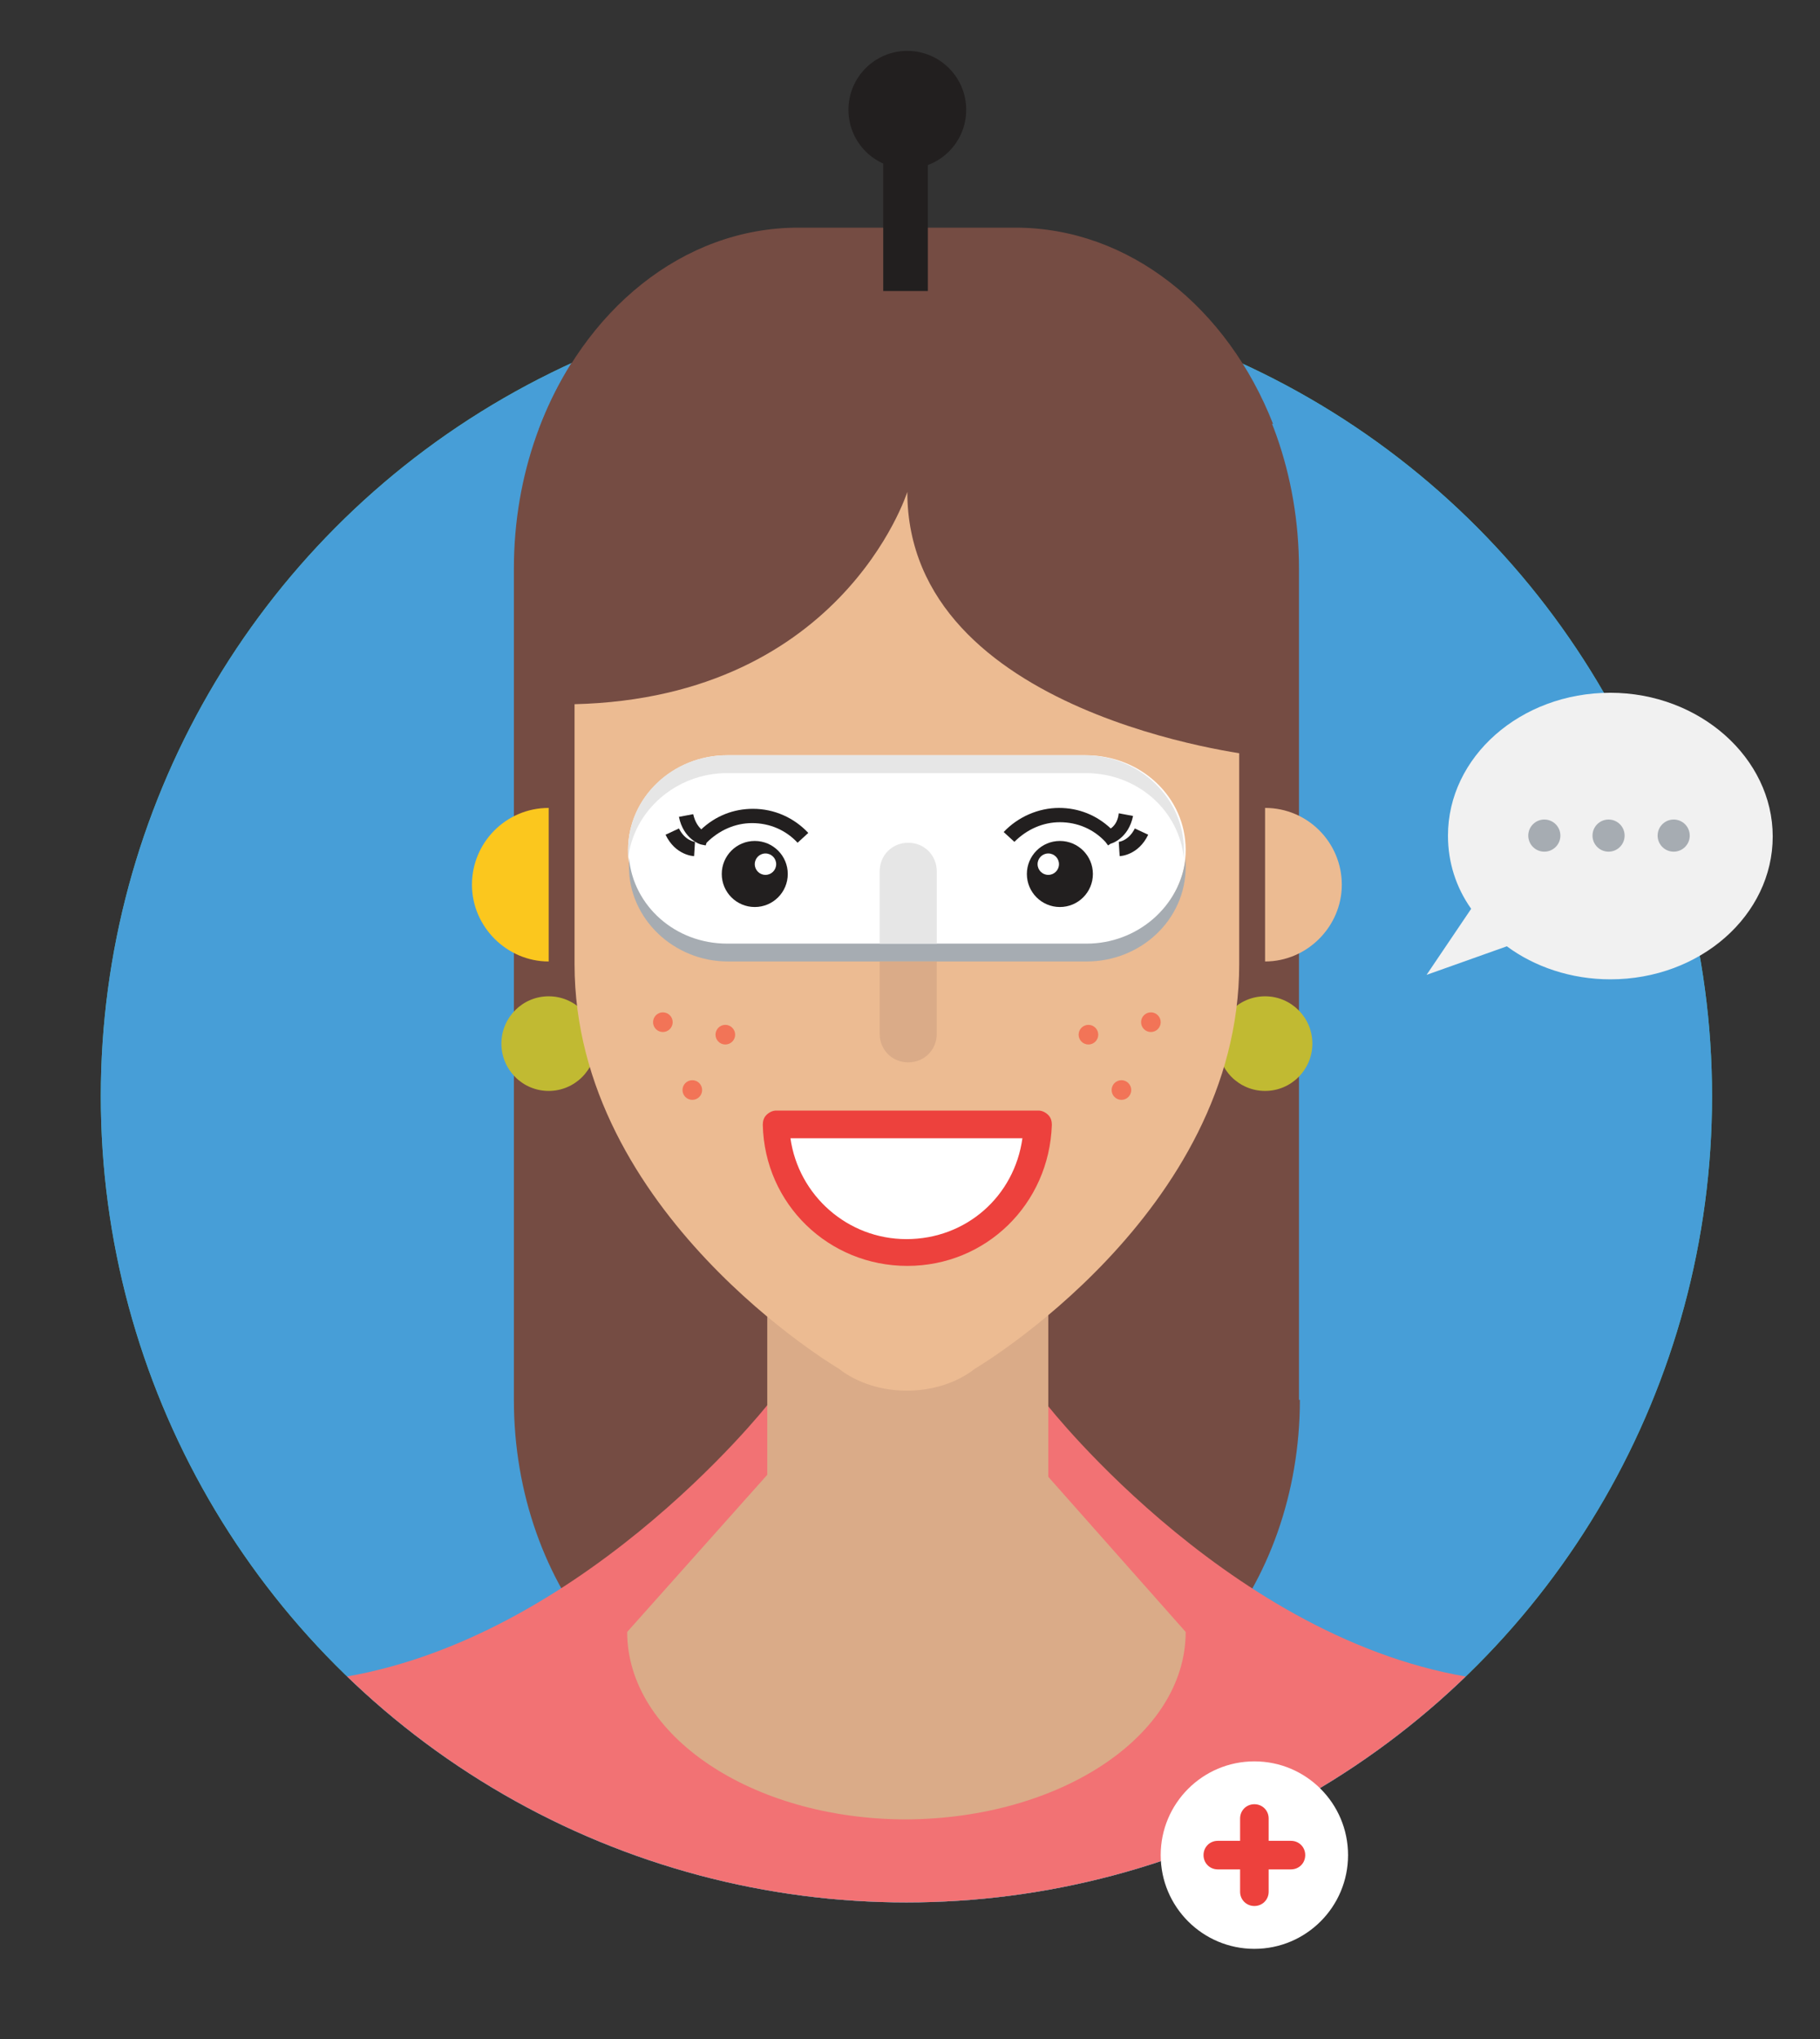
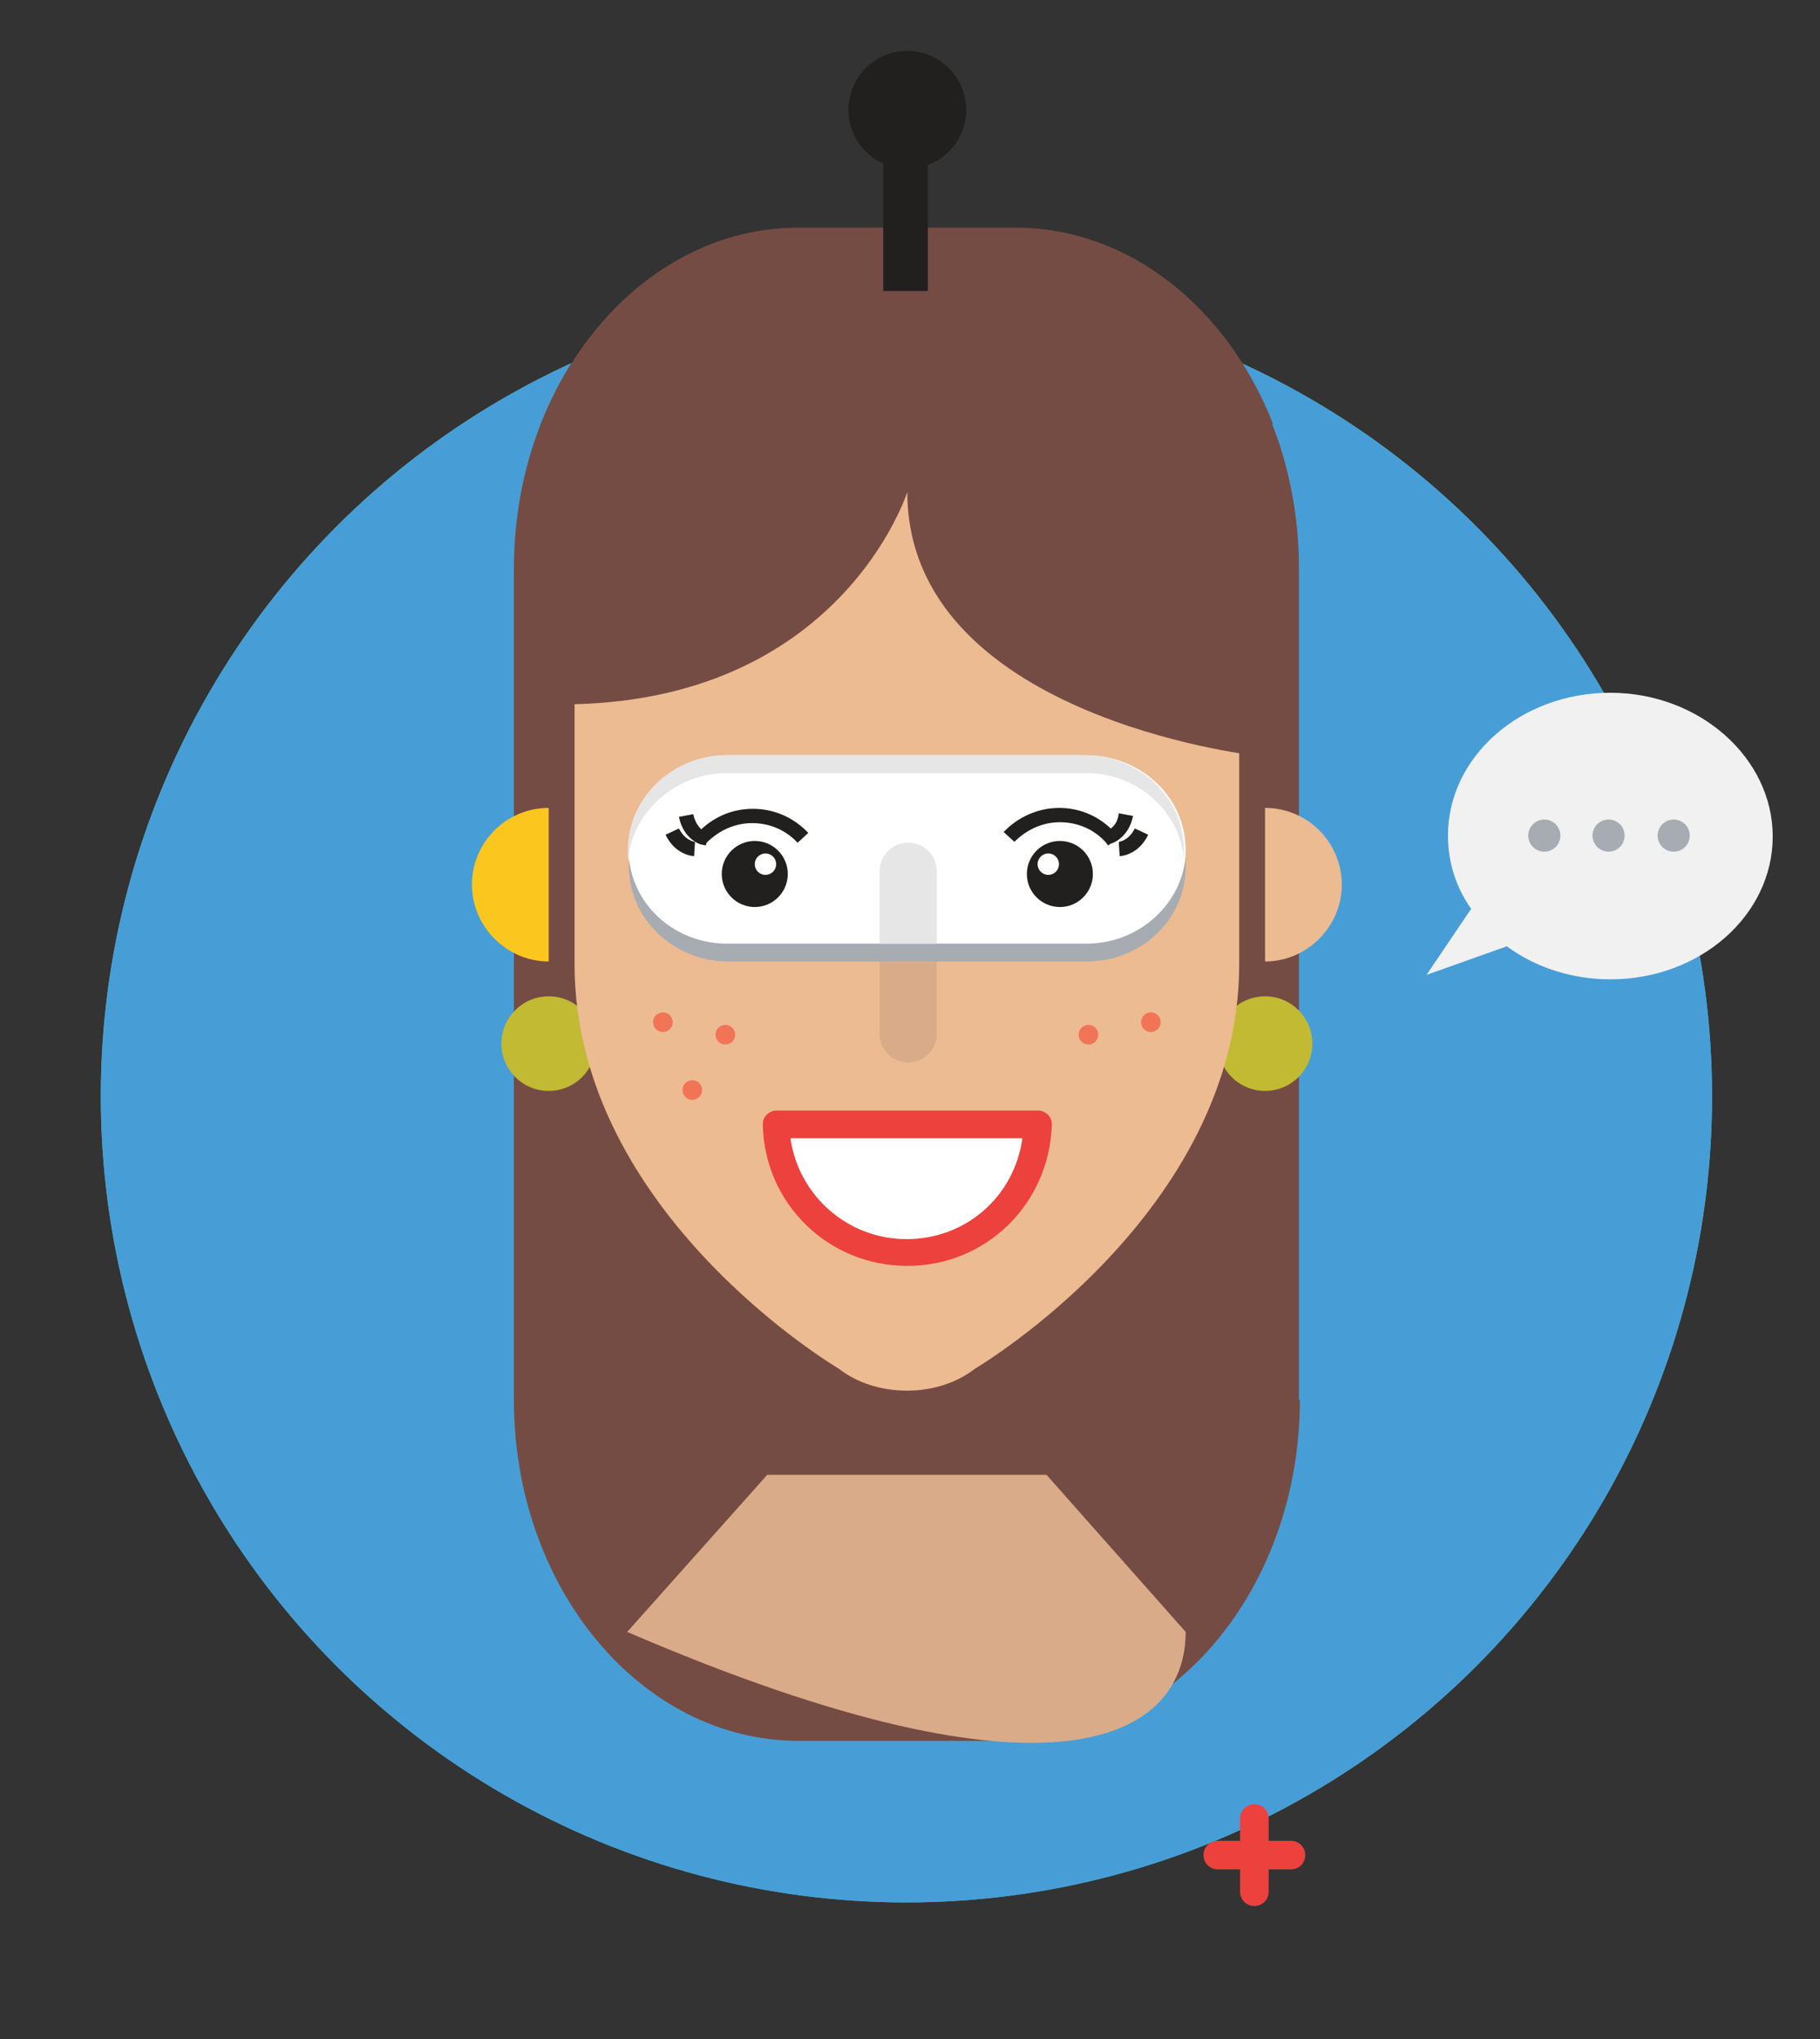
<svg xmlns="http://www.w3.org/2000/svg" xmlns:xlink="http://www.w3.org/1999/xlink" version="1.1" id="Layer_1" x="0px" y="0px" viewBox="0 0 204 228.4" style="enable-background:new 0 0 204 228.4;" xml:space="preserve">
  <rect x="0" y="0" width="204" height="228.4" fill="#333333" stroke="none" />
  <style type="text/css">
	.st0{clip-path:url(#XMLID_165_);}
	.st1{fill:#479ED7;}
	.st2{fill:#754C43;}
	.st3{fill:#C1BA32;}
	.st4{fill:#F27274;}
	.st5{fill:#DAAB88;}
	.st6{fill:#ECBB92;}
	.st7{fill:#FFFFFF;}
	.st8{fill:#221F1F;}
	.st9{fill:#E6E6E6;}
	.st10{fill:#F27457;}
	.st11{fill:#ED413D;}
	.st12{fill:#FBC71E;}
	.st13{fill:#A6ACB2;}
	.st14{fill:#F1F1F1;}
</style>
  <g id="XMLID_54_">
    <g id="XMLID_70_">
      <defs>
        <circle id="XMLID_12_" cx="101.6" cy="122.8" r="90.3" />
      </defs>
      <use xlink:href="#XMLID_12_" style="overflow:visible;fill:#45BCA0;" />
      <clipPath id="XMLID_165_">
        <use xlink:href="#XMLID_12_" style="overflow:visible;" />
      </clipPath>
      <g id="XMLID_72_" class="st0">
        <circle id="XMLID_45_" class="st1" cx="101.6" cy="122.8" r="90.3" />
        <g id="XMLID_73_">
          <path id="XMLID_44_" class="st2" d="M145.7,156.8c0,21.1-14.3,38.2-31.9,38.2H89.5c-17.6,0-31.9-17.1-31.9-38.2V63.7      c0-21.1,14.3-38.2,31.9-38.2h24.2c17.6,0,31.9,17.1,31.9,38.2V156.8z" />
          <circle id="XMLID_43_" class="st3" cx="61.5" cy="116.9" r="5.3" />
          <circle id="XMLID_42_" class="st3" cx="141.8" cy="116.9" r="5.3" />
-           <path id="XMLID_41_" class="st4" d="M117.4,157.4h-15.6h-0.2H86c0,0-21.7,27.5-49.9,30.8V216h65.4h0.2h65.4v-27.8      C139,185,117.4,157.4,117.4,157.4z" />
-           <rect id="XMLID_40_" x="86" y="129.3" class="st5" width="31.5" height="52.8" />
          <path id="XMLID_39_" class="st6" d="M138.9,108c0,27.9-29.6,45.3-29.6,45.3c-4.2,3.3-11.1,3.3-15.3,0c0,0-29.6-17.4-29.6-45.3      V60c0-5.1,13.7-7.2,19.2-7.2l18.1-4.4l23.8,6.5c5.4,0,13.4,0,13.4,5.2V108z" />
          <path id="XMLID_38_" class="st7" d="M132.9,95.2c0,5.8-5,10.6-11.1,10.6H81.5c-6.1,0-11.1-4.7-11.1-10.6l0,0      c0-5.8,5-10.6,11.1-10.6h40.2C127.9,84.6,132.9,89.3,132.9,95.2L132.9,95.2z" />
          <g id="XMLID_99_">
            <g id="XMLID_109_">
              <g id="XMLID_111_">
                <circle id="XMLID_37_" class="st8" cx="84.6" cy="97.9" r="3.7" />
                <g id="XMLID_112_">
                  <g id="XMLID_36_">
                    <path id="XMLID_53_" class="st8" d="M79.1,94.7l-0.5-0.1c-0.1,0-2-0.6-2.5-3.1l1.6-0.3c0.2,0.9,0.6,1.4,0.9,1.7           c1.6-1.5,3.6-2.3,5.8-2.3c2.4,0,4.6,1,6.2,2.7l-1.2,1.1c-1.3-1.4-3.1-2.2-5.1-2.2c-1.9,0-3.7,0.8-5.1,2.2L79.1,94.7z" />
                  </g>
                  <g id="XMLID_35_">
                    <path id="XMLID_52_" class="st8" d="M77.8,95.9c-0.1,0-2.1-0.1-3.2-2.4l1.5-0.7c0.7,1.4,1.8,1.5,1.8,1.5L77.8,95.9z" />
                  </g>
                </g>
              </g>
              <circle id="XMLID_34_" class="st7" cx="85.8" cy="96.8" r="1.2" />
            </g>
            <g id="XMLID_100_">
              <g id="XMLID_102_">
                <circle id="XMLID_33_" class="st8" cx="118.8" cy="97.9" r="3.7" />
                <g id="XMLID_103_">
                  <g id="XMLID_32_">
                    <path id="XMLID_51_" class="st8" d="M124.2,94.7l-0.3-0.4c-1.3-1.4-3.1-2.2-5.1-2.2c-1.9,0-3.7,0.8-5.1,2.2l-1.2-1.1           c1.6-1.7,3.9-2.7,6.2-2.7c2.2,0,4.2,0.8,5.8,2.3c0.3-0.2,0.8-0.7,0.9-1.7l1.6,0.3c-0.5,2.5-2.4,3.1-2.5,3.1L124.2,94.7z" />
                  </g>
                  <g id="XMLID_31_">
                    <path id="XMLID_49_" class="st8" d="M125.5,95.9l-0.1-1.6c0,0,1.1-0.1,1.8-1.5l1.5,0.7C127.6,95.8,125.6,95.9,125.5,95.9z" />
                  </g>
                </g>
              </g>
              <circle id="XMLID_30_" class="st7" cx="117.5" cy="96.8" r="1.2" />
            </g>
          </g>
          <path id="XMLID_29_" class="st9" d="M81.5,86.6h40.2c5.8,0,10.5,4.2,11,9.6c0-0.3,0-0.7,0-1c0-5.8-5-10.6-11.1-10.6H81.5      c-6.1,0-11.1,4.7-11.1,10.6c0,0.3,0,0.7,0,1C71,90.8,75.8,86.6,81.5,86.6z" />
          <g id="XMLID_89_">
            <g id="XMLID_94_">
              <circle id="XMLID_28_" class="st10" cx="81.3" cy="115.9" r="1.1" />
              <circle id="XMLID_27_" class="st10" cx="77.6" cy="122.1" r="1.1" />
              <circle id="XMLID_26_" class="st10" cx="74.3" cy="114.5" r="1.1" />
            </g>
            <g id="XMLID_90_">
              <circle id="XMLID_25_" class="st10" cx="122" cy="115.9" r="1.1" />
-               <circle id="XMLID_24_" class="st10" cx="125.7" cy="122.1" r="1.1" />
              <circle id="XMLID_23_" class="st10" cx="129" cy="114.5" r="1.1" />
            </g>
          </g>
          <g id="XMLID_22_">
            <path id="XMLID_10_" class="st7" d="M87,126c0.2,7.9,6.7,14.3,14.7,14.3c8,0,14.5-6.4,14.7-14.3H87z" />
            <path id="XMLID_11_" class="st11" d="M101.7,141.8c-8.8,0-16-6.9-16.2-15.8c0-0.4,0.1-0.8,0.4-1.1c0.3-0.3,0.7-0.5,1.1-0.5       h29.4c0.4,0,0.8,0.2,1.1,0.5c0.3,0.3,0.4,0.7,0.4,1.1C117.6,134.9,110.5,141.8,101.7,141.8z M88.6,127.5       c0.9,6.4,6.4,11.3,13,11.3c6.7,0,12.1-4.8,13-11.3H88.6z" />
          </g>
          <path id="XMLID_21_" class="st2" d="M140.5,84.6c0,0-38.8-4.4-38.8-29.5c0,0-7.5,23.8-38.8,23.8V48.6l38.8-6.1l38.8,12V84.6z" />
          <g id="XMLID_80_">
            <path id="XMLID_20_" class="st12" d="M61.5,90.5c-4.8,0-8.6,3.9-8.6,8.6s3.9,8.6,8.6,8.6V90.5z" />
            <path id="XMLID_19_" class="st6" d="M141.8,90.5c4.8,0,8.6,3.9,8.6,8.6s-3.9,8.6-8.6,8.6V90.5z" />
          </g>
          <rect id="XMLID_18_" x="99" y="13.6" class="st8" width="5" height="19" />
          <circle id="XMLID_17_" class="st8" cx="101.7" cy="12.3" r="6.6" />
          <path id="XMLID_16_" class="st13" d="M121.8,105.7H81.5c-5.8,0-10.5-4.2-11-9.6c0,0.3,0,0.7,0,1c0,5.8,5,10.6,11.1,10.6h40.2      c6.1,0,11.1-4.7,11.1-10.6c0-0.3,0-0.7,0-1C132.3,101.5,127.5,105.7,121.8,105.7z" />
-           <path id="XMLID_15_" class="st5" d="M132.9,182.8l-15.6-17.6H86l-15.7,17.6c0,11.6,14,21,31.3,21      C118.9,203.7,132.9,194.4,132.9,182.8L132.9,182.8z" />
+           <path id="XMLID_15_" class="st5" d="M132.9,182.8l-15.6-17.6H86l-15.7,17.6C118.9,203.7,132.9,194.4,132.9,182.8L132.9,182.8z" />
          <path id="XMLID_14_" class="st9" d="M105,105.7v-8.1c0-1.8-1.4-3.2-3.2-3.2s-3.2,1.4-3.2,3.2v8.1H105z" />
          <path id="XMLID_13_" class="st5" d="M98.6,107.7v8.1c0,1.8,1.4,3.2,3.2,3.2s3.2-1.4,3.2-3.2v-8.1H98.6z" />
        </g>
      </g>
    </g>
    <g id="XMLID_66_">
      <path id="XMLID_50_" class="st2" d="M105.9,42.6c10.1,0.1,20,1.3,29.9,3.3c2.3,0.5,4.6,1,6.9,1.6c-5.1-13-16.1-22-28.9-22H89.5    c-13,0-24.1,9.3-29.1,22.6C75.1,43.7,90.8,42.5,105.9,42.6z" />
      <rect id="XMLID_9_" x="99" y="13.6" class="st8" width="5" height="19" />
      <circle id="XMLID_8_" class="st8" cx="101.7" cy="12.3" r="6.6" />
    </g>
    <g id="XMLID_60_">
      <path id="XMLID_7_" class="st14" d="M180.5,77.6c-10.1,0-18.2,7.2-18.2,16c0,3,0.9,5.8,2.6,8.2l-5,7.4l9-3.2    c3.1,2.3,7.2,3.7,11.6,3.7c10.1,0,18.2-7.2,18.2-16S190.5,77.6,180.5,77.6z" />
      <g id="XMLID_61_">
        <circle id="XMLID_6_" class="st13" cx="173.1" cy="93.6" r="1.8" />
        <circle id="XMLID_5_" class="st13" cx="187.6" cy="93.6" r="1.8" />
        <circle id="XMLID_4_" class="st13" cx="180.3" cy="93.6" r="1.8" />
      </g>
    </g>
    <g id="XMLID_55_">
-       <circle id="XMLID_3_" class="st7" cx="140.6" cy="207.8" r="10.5" />
      <g id="XMLID_56_">
        <path id="XMLID_2_" class="st11" d="M140.6,213.5L140.6,213.5c-0.9,0-1.6-0.7-1.6-1.6v-8.2c0-0.9,0.7-1.6,1.6-1.6h0     c0.9,0,1.6,0.7,1.6,1.6v8.2C142.2,212.8,141.5,213.5,140.6,213.5z" />
        <path id="XMLID_1_" class="st11" d="M134.9,207.8L134.9,207.8c0-0.9,0.7-1.6,1.6-1.6h8.2c0.9,0,1.6,0.7,1.6,1.6l0,0     c0,0.9-0.7,1.6-1.6,1.6h-8.2C135.6,209.4,134.9,208.7,134.9,207.8z" />
      </g>
    </g>
  </g>
</svg>